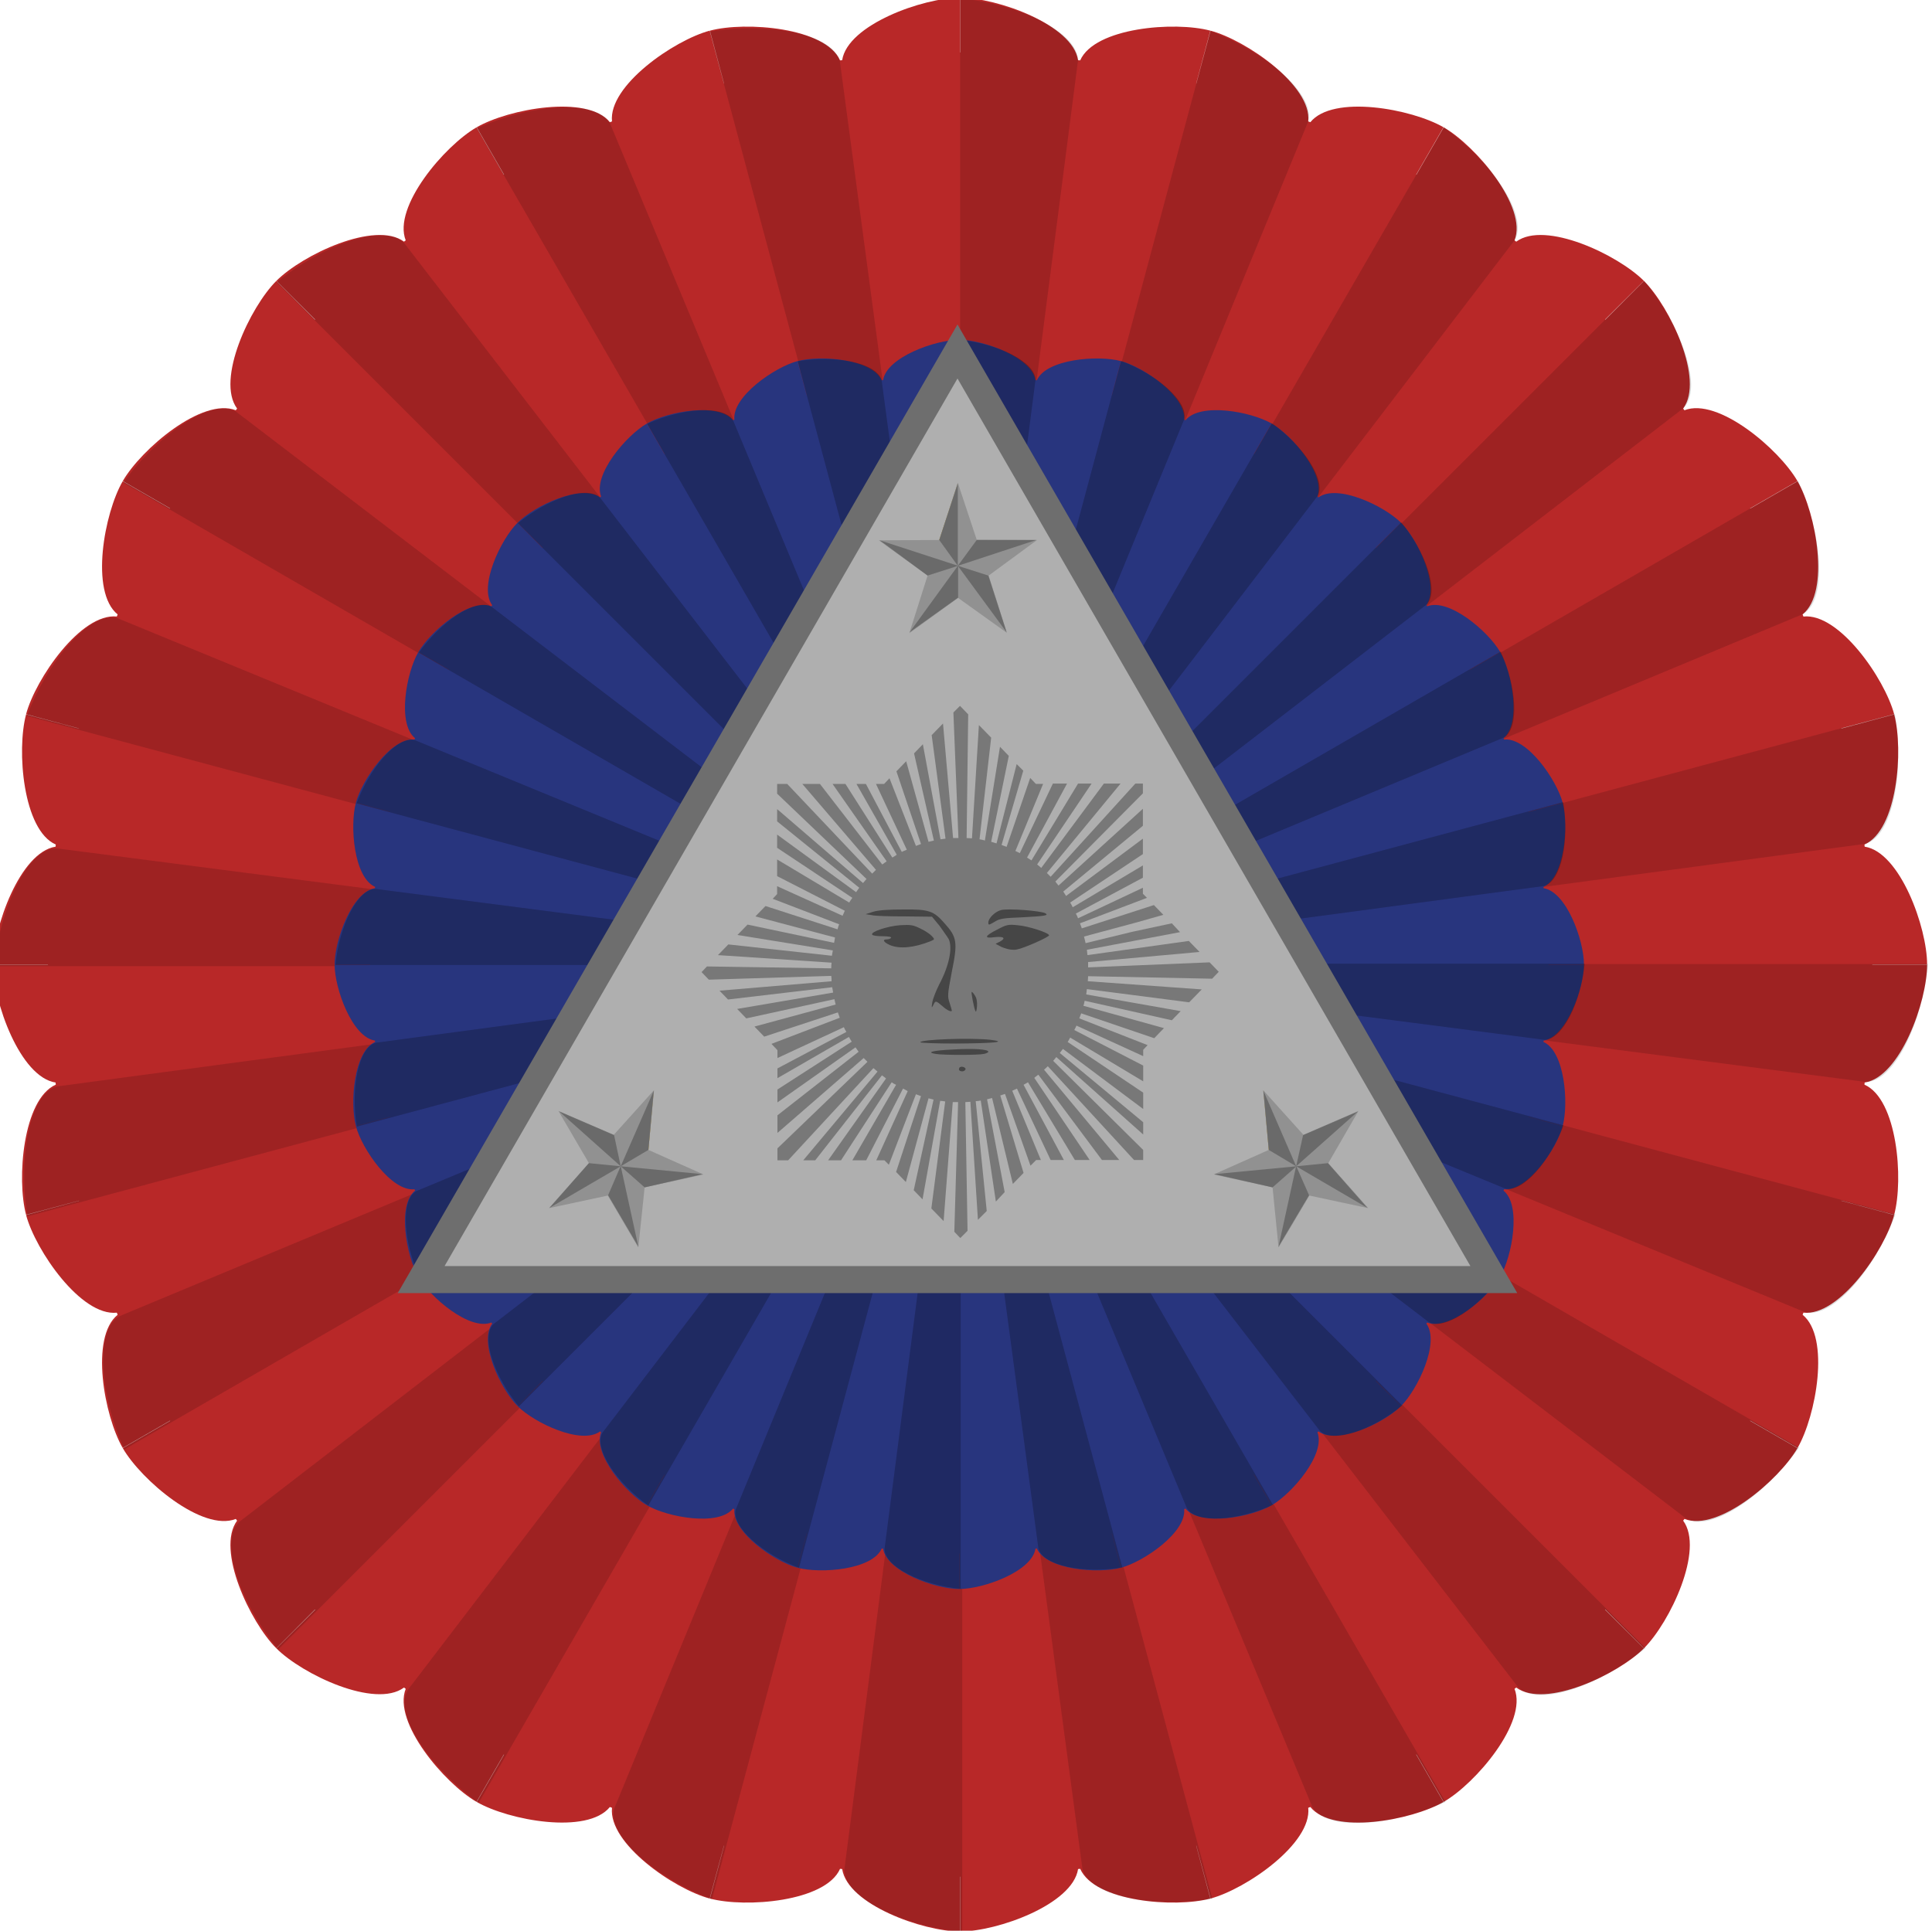
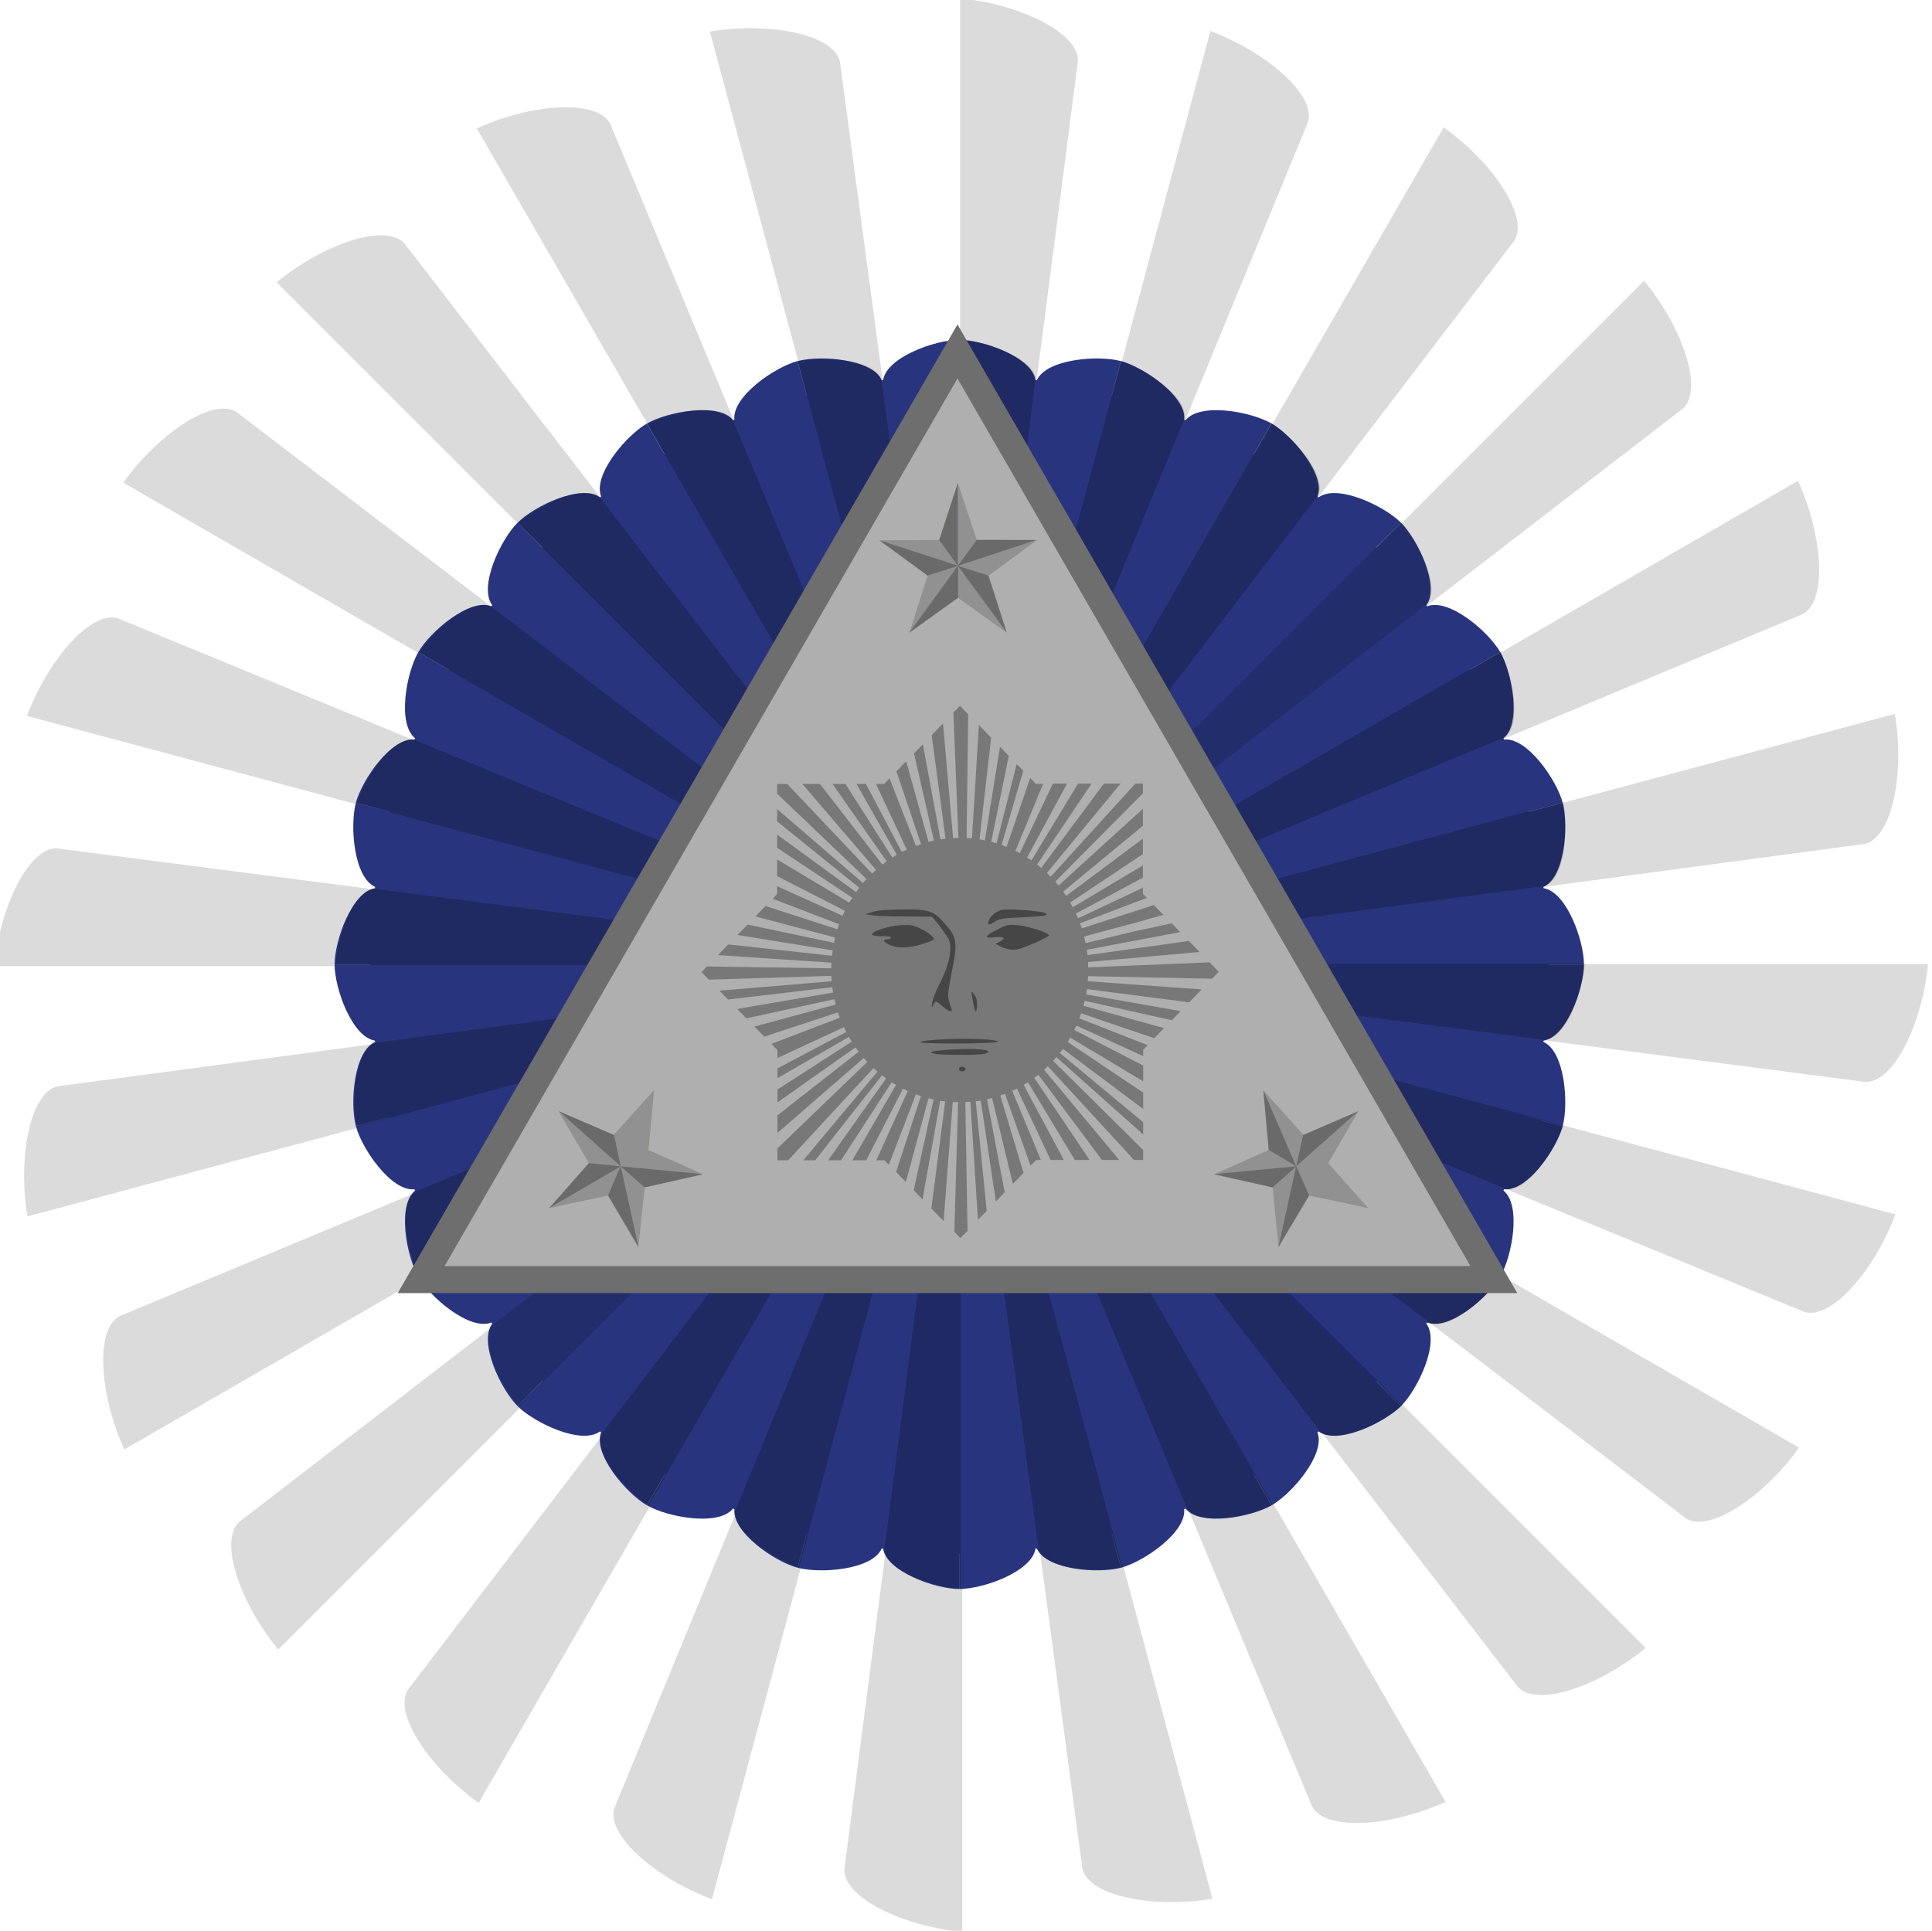
<svg xmlns="http://www.w3.org/2000/svg" xmlns:ns1="http://www.inkscape.org/namespaces/inkscape" xmlns:ns2="http://sodipodi.sourceforge.net/DTD/sodipodi-0.dtd" width="169.426mm" height="169.333mm" viewBox="0 0 169.426 169.333" version="1.1" id="svg3434" ns1:version="0.92.1 r15371" ns2:docname="Military Cockade of the Philippines (1898-1901).svg">
  <defs id="defs3428" />
  <ns2:namedview id="base" pagecolor="#ffffff" bordercolor="#666666" borderopacity="1.0" ns1:pageopacity="0.0" ns1:pageshadow="2" ns1:zoom="0.52568359" ns1:cx="112.25219" ns1:cy="249.3363" ns1:document-units="mm" ns1:current-layer="layer1" showgrid="false" fit-margin-top="0" fit-margin-left="0" fit-margin-right="0" fit-margin-bottom="0" ns1:window-width="1280" ns1:window-height="962" ns1:window-x="-8" ns1:window-y="-8" ns1:window-maximized="1" />
  <g ns1:label="Layer 1" ns1:groupmode="layer" id="layer1" transform="translate(12.991,-71.657)">
    <g transform="matrix(0.265,0,0,0.265,369.505,198.382)" id="g3426">
      <g transform="translate(-289.454)" id="g2757">
-         <path ns1:connector-curvature="0" style="fill:#b82828;fill-opacity:1;stroke:none;stroke-width:1.067" d="m -836.233,-478.96 c -12.205,0 -37.188,8.91 -39,20.667 -0.233,0.03 -0.468,0.036 -0.7,0.067 -4.794,-10.886 -31.278,-12.992 -43.067,-9.833 l 4.667,17.467 c -0.013,0.003 -0.02,0.03 -0.033,0.033 l -4.7,-17.5 c -11.779,3.156 -33.586,18.213 -32.333,30.033 -0.231,0.095 -0.469,0.171 -0.7,0.267 -7.482,-9.232 -33.509,-4.429 -44.067,1.667 l 9.033,15.667 c -0.021,0.013 -0.045,0.021 -0.067,0.033 l -9.033,-15.667 c -10.581,6.109 -27.793,26.32 -23.433,37.4 -0.188,0.144 -0.379,0.289 -0.567,0.433 -9.58,-7.065 -33.597,4.33 -42.233,12.967 l 12.833,12.8 c -0.022,0.022 -0.044,0.044 -0.067,0.067 L -1062.5,-385.226 c -8.637,8.637 -20.032,32.654 -12.967,42.233 -0.145,0.188 -0.289,0.378 -0.433,0.567 -11.08,-4.36 -31.291,12.852 -37.4,23.433 l 15.667,9.033 c -0.012,0.021 -0.021,0.045 -0.033,0.067 l -15.667,-9.033 c -6.095,10.557 -10.899,36.585 -1.667,44.067 -0.096,0.231 -0.171,0.469 -0.267,0.7 -11.82,-1.252 -26.877,20.554 -30.033,32.333 l 17.5,4.7 c 0,0.013 -0.03,0.02 -0.033,0.033 l -17.467,-4.667 c -3.159,11.789 -1.053,38.273 9.833,43.067 -0.031,0.232 -0.037,0.467 -0.067,0.7 -11.757,1.812 -20.667,26.795 -20.667,39 h 18.133 c 0,0.011 0,0.022 0,0.033 0,0.011 0,0.022 0,0.033 h -18.133 c 0,12.205 8.91,37.188 20.667,39 0.03,0.233 0.036,0.468 0.067,0.7 -10.886,4.794 -12.992,31.278 -9.833,43.067 l 17.467,-4.667 c 0,0.013 0.03,0.02 0.033,0.033 l -17.5,4.7 c 3.156,11.779 18.213,33.586 30.033,32.333 0.095,0.231 0.171,0.469 0.267,0.7 -9.232,7.482 -4.429,33.509 1.667,44.067 l 15.667,-9.033 c 0.012,0.021 0.021,0.045 0.033,0.067 l -15.667,9.033 c 6.109,10.581 26.32,27.793 37.4,23.433 0.144,0.188 0.289,0.379 0.433,0.567 -7.065,9.58 4.33,33.597 12.967,42.233 l 12.8,-12.833 c 0.022,0.022 0.044,0.044 0.067,0.067 l -12.833,12.8 c 8.637,8.637 32.654,20.032 42.233,12.967 0.188,0.145 0.378,0.289 0.567,0.433 -4.36,11.08 12.852,31.291 23.433,37.4 l 9.033,-15.667 c 0.021,0.013 0.045,0.021 0.067,0.033 l -9.033,15.667 c 10.557,6.095 36.585,10.899 44.067,1.667 0.231,0.096 0.469,0.171 0.7,0.267 -1.252,11.821 20.554,26.877 32.333,30.033 l 4.7,-17.5 c 0.013,0 0.02,0.03 0.033,0.033 l -4.667,17.467 c 11.789,3.159 38.273,1.053 43.067,-9.833 0.232,0.031 0.467,0.036 0.7,0.066 1.812,11.757 26.795,20.667 39,20.667 v -18.133 c 0.011,0 0.022,0 0.033,0 0.011,0 0.022,0 0.033,0 v 18.133 c 12.205,0 37.188,-8.91 39,-20.667 0.233,-0.03 0.468,-0.036 0.7,-0.066 4.794,10.887 31.278,12.992 43.067,9.833 l -4.667,-17.467 c 0.013,0 0.02,-0.03 0.033,-0.033 l 4.7,17.5 c 11.779,-3.156 33.586,-18.213 32.333,-30.033 0.231,-0.095 0.469,-0.171 0.7,-0.267 7.482,9.233 33.509,4.429 44.067,-1.667 l -9.033,-15.667 c 0.021,-0.013 0.045,-0.021 0.067,-0.033 l 9.033,15.667 c 10.581,-6.109 27.793,-26.32 23.433,-37.4 0.188,-0.144 0.379,-0.289 0.567,-0.433 9.58,7.065 33.597,-4.33 42.233,-12.967 l -12.833,-12.8 c 0.022,-0.022 0.044,-0.044 0.067,-0.067 l 12.8,12.833 c 8.637,-8.637 20.032,-32.654 12.967,-42.233 0.145,-0.188 0.289,-0.378 0.433,-0.567 11.08,4.36 31.291,-12.852 37.4,-23.433 l -15.667,-9.033 c 0.013,-0.021 0.021,-0.045 0.033,-0.067 l 15.667,9.033 c 6.095,-10.557 10.899,-36.585 1.667,-44.067 0.096,-0.231 0.171,-0.469 0.267,-0.7 11.82,1.252 26.877,-20.554 30.033,-32.333 l -17.5,-4.7 c 0.003,-0.013 0.03,-0.02 0.033,-0.033 l 17.467,4.667 c 3.159,-11.789 1.053,-38.273 -9.833,-43.067 0.03,-0.232 0.037,-0.467 0.067,-0.7 11.757,-1.812 20.667,-26.795 20.667,-39 h -18.133 c 0,-0.011 0,-0.022 0,-0.033 0,-0.011 0,-0.022 0,-0.033 h 18.133 c 0,-12.205 -8.91,-37.188 -20.667,-39 -0.03,-0.233 -0.036,-0.468 -0.067,-0.7 10.886,-4.794 12.992,-31.278 9.833,-43.067 l -17.467,4.667 c -0.006,-0.024 -0.027,-0.043 -0.033,-0.067 l 17.5,-4.667 c -3.156,-11.779 -18.213,-33.586 -30.033,-32.333 -0.095,-0.231 -0.171,-0.469 -0.267,-0.7 9.233,-7.482 4.429,-33.509 -1.667,-44.067 l -15.667,9.033 c -0.013,-0.022 -0.021,-0.045 -0.033,-0.067 l 15.667,-9.033 c -6.109,-10.581 -26.32,-27.793 -37.4,-23.433 -0.144,-0.188 -0.289,-0.379 -0.433,-0.567 7.065,-9.58 -4.33,-33.597 -12.967,-42.233 l -12.8,12.833 c -0.022,-0.022 -0.044,-0.044 -0.067,-0.067 l 12.833,-12.8 c -8.637,-8.637 -32.653,-20.032 -42.233,-12.967 -0.188,-0.145 -0.378,-0.289 -0.567,-0.433 4.36,-11.08 -12.852,-31.291 -23.433,-37.4 l -9.033,15.667 c -0.021,-0.013 -0.045,-0.021 -0.067,-0.033 l 9.033,-15.667 c -10.557,-6.095 -36.585,-10.899 -44.067,-1.667 -0.231,-0.096 -0.469,-0.171 -0.7,-0.267 1.252,-11.821 -20.554,-26.877 -32.333,-30.033 l -4.7,17.5 c -0.013,-0.003 -0.02,-0.03 -0.033,-0.033 l 4.667,-17.467 c -11.789,-3.159 -38.273,-1.053 -43.067,9.833 -0.232,-0.031 -0.467,-0.037 -0.7,-0.067 -1.812,-11.757 -26.795,-20.667 -39,-20.667 v 18.133 c -0.011,0 -0.022,0 -0.033,0 -0.011,0 -0.022,0 -0.033,0 v -18.133 z" id="path2996-4-51-9-5" />
        <g id="g2561" style="fill:#000000;fill-opacity:0.09">
          <g transform="translate(-1155.433,-479.026)" id="g1625" style="fill:#000000;fill-opacity:0.09">
            <g transform="translate(88.573,600.858)" id="g1615" style="fill:#000000;fill-opacity:0.09">
              <g id="g1613" style="fill:#000000;fill-opacity:0.09">
                <path style="fill:#000000;fill-opacity:0.142;stroke:none;stroke-width:1px;stroke-linecap:butt;stroke-linejoin:miter;stroke-opacity:0.278" d="m 230.655,-600.583 v 295.533 h 3.43 l 35.57,-274.867 c 0.207,-9.305 -19.263,-18.758 -39,-20.666 z m -68.139,9.887 c -4.777,-0.066 -9.773,0.289 -14.662,1.105 l 76.488,285.465 3.312,-0.889 -36.781,-274.707 c -1.656,-6.781 -14.025,-10.778 -28.357,-10.975 z m 150.965,0.926 -76.49,285.463 3.312,0.889 v -0.002 l 105.5,-256.291 c 0,0 0,-0.002 0,-0.002 1.141,-3.909 -1.35,-8.819 -6.066,-13.689 -0.674,-0.696 -1.392,-1.391 -2.152,-2.082 -2.282,-2.073 -4.937,-4.112 -7.854,-6.033 -0.972,-0.64 -1.972,-1.267 -2.998,-1.879 -1.026,-0.611 -2.078,-1.207 -3.15,-1.783 -1.072,-0.576 -2.164,-1.133 -3.273,-1.668 -1.11,-0.535 -2.238,-1.049 -3.377,-1.537 -1.139,-0.488 -2.291,-0.95 -3.451,-1.385 z m -212.623,25.236 c -8.716,-0.139 -19.99,2.373 -30.141,6.994 l 147.768,255.939 2.971,-1.715 -106.629,-255.828 c -1.957,-3.571 -7.19,-5.282 -13.969,-5.391 z m 289.828,6.643 -147.768,255.939 v 0.002 l 2.971,1.715 168.238,-220.256 c 0.151,-0.249 0.284,-0.506 0.402,-0.773 0.118,-0.268 0.22,-0.545 0.307,-0.83 0.173,-0.571 0.282,-1.177 0.332,-1.814 0.025,-0.318 0.034,-0.645 0.029,-0.979 -0.014,-1 -0.16,-2.065 -0.426,-3.182 0,0 0,-0.002 0,-0.002 -0.266,-1.117 -0.653,-2.285 -1.15,-3.492 -1.49,-3.621 -3.971,-7.584 -7.152,-11.527 0,0 0,-0.002 0,-0.002 -2.828,-3.505 -6.212,-6.993 -9.945,-10.209 -0.933,-0.804 -1.888,-1.592 -2.861,-2.357 -0.974,-0.766 -1.968,-1.512 -2.977,-2.232 z m -351.143,35.723 c -9.184,-0.254 -23.558,6.094 -35.037,15.549 l 208.973,208.975 2.426,-2.426 -169.209,-219.512 c -1.608,-1.682 -4.091,-2.501 -7.152,-2.586 z m 417.465,15.055 -208.973,208.973 v 0.002 l 2.424,2.424 219.512,-169.207 c 1.681,-1.608 2.501,-4.092 2.586,-7.152 0,0 0,-0.002 0,-0.002 0.149,-5.357 -1.951,-12.481 -5.602,-19.766 -0.522,-1.041 -1.073,-2.084 -1.656,-3.127 -0.583,-1.043 -1.196,-2.084 -1.836,-3.119 -0.64,-1.035 -1.308,-2.064 -2.002,-3.082 -1.387,-2.037 -2.877,-4.03 -4.453,-5.943 z m -470.277,42.305 c -9.003,0.13 -23.28,10.897 -33,24.514 L 209.668,-292.53 l 1.715,-2.971 -220.256,-168.238 c -1.243,-0.755 -2.729,-1.094 -4.396,-1.07 z m 521.199,23.906 -255.939,147.768 1.715,2.971 255.824,-106.627 c 0.255,-0.14 0.501,-0.299 0.736,-0.471 0.472,-0.345 0.909,-0.754 1.307,-1.223 0.398,-0.469 0.759,-0.998 1.084,-1.58 0.163,-0.291 0.316,-0.594 0.461,-0.912 0.289,-0.635 0.543,-1.323 0.762,-2.057 0.546,-1.834 0.875,-3.96 0.996,-6.299 3e-5,-6.4e-4 -4e-5,-10e-4 0,-0.002 0.073,-1.403 0.07,-2.883 -0.004,-4.422 -3e-5,-6.3e-4 3e-5,-10e-4 0,-0.002 -0.147,-3.079 -0.582,-6.396 -1.285,-9.816 -1.2e-4,-6.1e-4 1.3e-4,-0.001 0,-0.002 -0.469,-2.28 -1.057,-4.605 -1.758,-6.936 -1.8e-4,-5.9e-4 1.8e-4,-0.001 0,-0.002 -1.051,-3.496 -2.358,-7.004 -3.898,-10.387 -2.4e-4,-5.4e-4 2.5e-4,-10e-4 0,-0.002 z m -557.758,45.219 c -8.944,-0.284 -21.806,15.182 -28.322,32.592 l 285.463,76.49 0.887,-3.312 -256.295,-105.5 c -0.558,-0.163 -1.136,-0.251 -1.732,-0.27 z m 589.807,31.918 -285.465,76.488 0.889,3.312 274.705,-36.781 c 9.042,-2.208 13.137,-23.462 9.871,-43.02 z m -608.275,44.5 c -9.305,-0.207 -18.758,19.263 -20.666,39 H 206.571 v -3.43 z m 323.734,38.301 v 3.43 l 274.865,35.57 c 9.305,0.207 18.76,-19.263 20.668,-39 z m -48.832,3.699 -274.707,36.781 c -9.041,2.208 -13.135,23.462 -9.869,43.02 l 285.465,-76.488 z m 48.09,2.637 -0.887,3.312 256.293,105.498 c 8.934,2.608 23.106,-13.75 30.057,-32.32 z m -46.391,3.562 -255.828,106.629 c -0.51,0.279 -0.981,0.627 -1.416,1.035 -0.218,0.204 -0.426,0.423 -0.625,0.658 -0.398,0.469 -0.759,0.996 -1.084,1.578 -2.76e-4,4.9e-4 2.76e-4,0.001 0,0.002 -0.487,0.873 -0.895,1.869 -1.223,2.969 -0.219,0.734 -0.401,1.514 -0.551,2.336 -0.747,4.11 -0.639,9.26 0.232,14.822 1.02e-4,6.5e-4 -1.02e-4,0.001 0,0.002 0.174,1.112 0.379,2.241 0.613,3.381 0.469,2.28 1.057,4.606 1.758,6.938 0.351,1.166 0.73,2.331 1.137,3.494 2.05e-4,5.8e-4 -2.06e-4,10e-4 0,0.002 0.406,1.162 0.84,2.321 1.301,3.471 2.27e-4,5.7e-4 -2.27e-4,10e-4 0,0.002 0.46,1.15 0.948,2.291 1.461,3.418 2.48e-4,5.5e-4 -2.48e-4,0.001 0,0.002 l 255.939,-147.768 -1.715,-2.969 z m 44.033,2.365 -1.715,2.971 220.256,168.236 c 7.955,4.832 25.878,-7.303 37.398,-23.441 z m -40.789,3.186 -219.512,169.207 c -0.42,0.402 -0.787,0.86 -1.102,1.367 -0.629,1.014 -1.049,2.228 -1.279,3.605 -1.264,7.574 3.264,20.074 10.893,31.275 0.694,1.018 1.412,2.025 2.154,3.018 0.743,0.993 1.509,1.969 2.297,2.926 L 213.973,-263.091 h 0.002 v -0.002 z m 36.979,1.93 -2.424,2.426 169.207,219.512 c 6.433,6.726 26.887,-0.356 42.191,-12.963 z m -32.408,2.59 -168.238,220.258 c -0.424,0.697 -0.709,1.477 -0.881,2.316 -0.012,0.058 -0.03,0.112 -0.041,0.17 0,0 0,0.002 0,0.002 -0.055,0.302 -0.094,0.612 -0.119,0.93 -0.397,5.095 3.044,12.171 8.701,19.182 1.414,1.752 2.967,3.501 4.633,5.213 0.833,0.856 1.694,1.703 2.58,2.537 0.886,0.834 1.797,1.655 2.73,2.459 0,0 0.002,0 0.002,0 0.933,0.804 1.888,1.592 2.861,2.357 0,0 0.002,0 0.002,0 0.974,0.766 1.966,1.513 2.975,2.232 v -0.002 L 219.09,-259.282 Z m 27.404,1.365 -2.971,1.715 106.629,255.826 c 4.473,8.162 26.061,6.615 44.107,-1.602 z M 221.705,-257.813 116.207,-1.518 v 0.002 c -0.163,0.558 -0.253,1.137 -0.271,1.732 -0.047,1.491 0.344,3.091 1.107,4.752 0.153,0.332 0.32,0.665 0.502,1.002 0,0 0,0.002 0,0.002 0.182,0.336 0.38,0.674 0.59,1.014 0.421,0.681 0.898,1.371 1.426,2.062 0.264,0.345 0.541,0.69 0.83,1.037 0.579,0.695 1.209,1.392 1.883,2.088 1.348,1.392 2.876,2.78 4.555,4.141 1.679,1.361 3.505,2.694 5.449,3.975 0.972,0.641 1.973,1.267 3,1.879 1.026,0.611 2.076,1.207 3.148,1.783 1.073,0.577 2.165,1.133 3.275,1.668 1.11,0.535 2.236,1.047 3.375,1.535 1.14,0.488 2.292,0.95 3.453,1.385 l 76.488,-285.463 z m 15.961,0.707 -3.312,0.889 36.781,274.705 c 2.208,9.042 23.462,13.137 43.02,9.871 z m -9.742,0.924 -35.57,274.865 c -0.207,9.305 19.263,18.76 39,20.668 v -295.533 z" id="path2489" ns1:connector-curvature="0" />
              </g>
            </g>
            <g id="g1623" transform="rotate(-180,275.33,19.605)" style="fill:#000000;fill-opacity:0.09">
              <g id="g1621" style="fill:#000000;fill-opacity:0.09" />
            </g>
          </g>
          <g id="g2503" transform="rotate(-15,-2077.384,4468.713)" style="fill:#000000;fill-opacity:0.09">
            <g id="g2497" transform="translate(88.573,600.858)" style="fill:#000000;fill-opacity:0.09">
              <g id="g2495" style="fill:#000000;fill-opacity:0.09" />
            </g>
            <g transform="rotate(-180,275.33,19.605)" id="g2501" style="fill:#000000;fill-opacity:0.09">
              <g id="g2499" style="fill:#000000;fill-opacity:0.09" />
            </g>
          </g>
          <g id="g2517" transform="rotate(-30,-1151.976,2236.588)" style="fill:#000000;fill-opacity:0.09">
            <g id="g2511" transform="translate(88.573,600.858)" style="fill:#000000;fill-opacity:0.09">
              <g id="g2509" style="fill:#000000;fill-opacity:0.09" />
            </g>
            <g transform="rotate(-180,275.33,19.605)" id="g2515" style="fill:#000000;fill-opacity:0.09">
              <g id="g2513" style="fill:#000000;fill-opacity:0.09" />
            </g>
          </g>
          <g transform="rotate(-45,-836.336,1475.252)" id="g2531" style="fill:#000000;fill-opacity:0.09">
            <g transform="translate(88.573,600.858)" id="g2525" style="fill:#000000;fill-opacity:0.09">
              <g id="g2523" style="fill:#000000;fill-opacity:0.09" />
            </g>
            <g id="g2529" transform="rotate(-180,275.33,19.605)" style="fill:#000000;fill-opacity:0.09">
              <g id="g2527" style="fill:#000000;fill-opacity:0.09" />
            </g>
          </g>
        </g>
        <g id="g2619" transform="rotate(-60,-835.816,-158.992)" style="fill:#000000;fill-opacity:0.09">
          <g id="g2575" transform="translate(-1155.433,-479.026)" style="fill:#000000;fill-opacity:0.09">
            <g id="g2569" transform="translate(88.573,600.858)" style="fill:#000000;fill-opacity:0.09">
              <g id="g2567" style="fill:#000000;fill-opacity:0.09" />
            </g>
            <g transform="rotate(-180,275.33,19.605)" id="g2573" style="fill:#000000;fill-opacity:0.09">
              <g id="g2571" style="fill:#000000;fill-opacity:0.09" />
            </g>
          </g>
          <g transform="rotate(-15,-2077.384,4468.713)" id="g2589" style="fill:#000000;fill-opacity:0.09">
            <g transform="translate(88.573,600.858)" id="g2583" style="fill:#000000;fill-opacity:0.09">
              <g id="g2581" style="fill:#000000;fill-opacity:0.09" />
            </g>
            <g id="g2587" transform="rotate(-180,275.33,19.605)" style="fill:#000000;fill-opacity:0.09">
              <g id="g2585" style="fill:#000000;fill-opacity:0.09" />
            </g>
          </g>
          <g transform="rotate(-30,-1151.976,2236.588)" id="g2603" style="fill:#000000;fill-opacity:0.09">
            <g transform="translate(88.573,600.858)" id="g2597" style="fill:#000000;fill-opacity:0.09">
              <g id="g2595" style="fill:#000000;fill-opacity:0.09" />
            </g>
            <g id="g2601" transform="rotate(-180,275.33,19.605)" style="fill:#000000;fill-opacity:0.09">
              <g id="g2599" style="fill:#000000;fill-opacity:0.09" />
            </g>
          </g>
          <g id="g2617" transform="rotate(-45,-836.336,1475.252)" style="fill:#000000;fill-opacity:0.09">
            <g id="g2611" transform="translate(88.573,600.858)" style="fill:#000000;fill-opacity:0.09">
              <g id="g2609" style="fill:#000000;fill-opacity:0.09" />
            </g>
            <g transform="rotate(-180,275.33,19.605)" id="g2615" style="fill:#000000;fill-opacity:0.09">
              <g id="g2613" style="fill:#000000;fill-opacity:0.09" />
            </g>
          </g>
        </g>
        <g transform="rotate(-120,-835.816,-158.992)" id="g2677" style="fill:#000000;fill-opacity:0.09">
          <g transform="translate(-1155.433,-479.026)" id="g2633" style="fill:#000000;fill-opacity:0.09">
            <g transform="translate(88.573,600.858)" id="g2627" style="fill:#000000;fill-opacity:0.09">
              <g id="g2625" style="fill:#000000;fill-opacity:0.09" />
            </g>
            <g id="g2631" transform="rotate(-180,275.33,19.605)" style="fill:#000000;fill-opacity:0.09">
              <g id="g2629" style="fill:#000000;fill-opacity:0.09" />
            </g>
          </g>
          <g id="g2647" transform="rotate(-15,-2077.384,4468.713)" style="fill:#000000;fill-opacity:0.09">
            <g id="g2641" transform="translate(88.573,600.858)" style="fill:#000000;fill-opacity:0.09">
              <g id="g2639" style="fill:#000000;fill-opacity:0.09" />
            </g>
            <g transform="rotate(-180,275.33,19.605)" id="g2645" style="fill:#000000;fill-opacity:0.09">
              <g id="g2643" style="fill:#000000;fill-opacity:0.09" />
            </g>
          </g>
          <g id="g2661" transform="rotate(-30,-1151.976,2236.588)" style="fill:#000000;fill-opacity:0.09">
            <g id="g2655" transform="translate(88.573,600.858)" style="fill:#000000;fill-opacity:0.09">
              <g id="g2653" style="fill:#000000;fill-opacity:0.09" />
            </g>
            <g transform="rotate(-180,275.33,19.605)" id="g2659" style="fill:#000000;fill-opacity:0.09">
              <g id="g2657" style="fill:#000000;fill-opacity:0.09" />
            </g>
          </g>
          <g transform="rotate(-45,-836.336,1475.252)" id="g2675" style="fill:#000000;fill-opacity:0.09">
            <g transform="translate(88.573,600.858)" id="g2669" style="fill:#000000;fill-opacity:0.09">
              <g id="g2667" style="fill:#000000;fill-opacity:0.09" />
            </g>
            <g id="g2673" transform="rotate(-180,275.33,19.605)" style="fill:#000000;fill-opacity:0.09">
              <g id="g2671" style="fill:#000000;fill-opacity:0.09" />
            </g>
          </g>
        </g>
      </g>
      <g id="g3069" transform="matrix(0.646,0,0,0.646,-585.75,-56.337)">
        <path id="path2915" d="m -836.233,-478.96 c -12.205,0 -37.188,8.91 -39,20.667 -0.233,0.03 -0.468,0.036 -0.7,0.067 -4.794,-10.886 -31.278,-12.992 -43.067,-9.833 l 4.667,17.467 c -0.013,0.003 -0.02,0.03 -0.033,0.033 l -4.7,-17.5 c -11.779,3.156 -33.586,18.213 -32.333,30.033 -0.231,0.095 -0.469,0.171 -0.7,0.267 -7.482,-9.232 -33.509,-4.429 -44.067,1.667 l 9.033,15.667 c -0.021,0.013 -0.045,0.021 -0.067,0.033 l -9.033,-15.667 c -10.581,6.109 -27.793,26.32 -23.433,37.4 -0.188,0.144 -0.379,0.289 -0.567,0.433 -9.58,-7.065 -33.597,4.33 -42.233,12.967 l 12.833,12.8 c -0.022,0.022 -0.044,0.044 -0.067,0.067 L -1062.5,-385.226 c -8.637,8.637 -20.032,32.654 -12.967,42.233 -0.145,0.188 -0.289,0.378 -0.433,0.567 -11.08,-4.36 -31.291,12.852 -37.4,23.433 l 15.667,9.033 c -0.012,0.021 -0.021,0.045 -0.033,0.067 l -15.667,-9.033 c -6.095,10.557 -10.899,36.585 -1.667,44.067 -0.096,0.231 -0.171,0.469 -0.267,0.7 -11.82,-1.252 -26.877,20.554 -30.033,32.333 l 17.5,4.7 c 0,0.013 -0.03,0.02 -0.033,0.033 l -17.467,-4.667 c -3.159,11.789 -1.053,38.273 9.833,43.067 -0.031,0.232 -0.037,0.467 -0.067,0.7 -11.757,1.812 -20.667,26.795 -20.667,39 h 18.133 c 0,0.011 0,0.022 0,0.033 0,0.011 0,0.022 0,0.033 h -18.133 c 0,12.205 8.91,37.188 20.667,39 0.03,0.233 0.036,0.468 0.067,0.7 -10.886,4.794 -12.992,31.278 -9.833,43.067 l 17.467,-4.667 c 0,0.013 0.03,0.02 0.033,0.033 l -17.5,4.7 c 3.156,11.779 18.213,33.586 30.033,32.333 0.095,0.231 0.171,0.469 0.267,0.7 -9.232,7.482 -4.429,33.509 1.667,44.067 l 15.667,-9.033 c 0.012,0.021 0.021,0.045 0.033,0.067 l -15.667,9.033 c 6.109,10.581 26.32,27.793 37.4,23.433 0.144,0.188 0.289,0.379 0.433,0.567 -7.065,9.58 4.33,33.597 12.967,42.233 l 12.8,-12.833 c 0.022,0.022 0.044,0.044 0.067,0.067 l -12.833,12.8 c 8.637,8.637 32.654,20.032 42.233,12.967 0.188,0.145 0.378,0.289 0.567,0.433 -4.36,11.08 12.852,31.291 23.433,37.4 l 9.033,-15.667 c 0.021,0.013 0.045,0.021 0.067,0.033 l -9.033,15.667 c 10.557,6.095 36.585,10.899 44.067,1.667 0.231,0.096 0.469,0.171 0.7,0.267 -1.252,11.821 20.554,26.877 32.333,30.033 l 4.7,-17.5 c 0.013,0 0.02,0.03 0.033,0.033 l -4.667,17.467 c 11.789,3.159 38.273,1.053 43.067,-9.833 0.232,0.031 0.467,0.036 0.7,0.066 1.812,11.757 26.795,20.667 39,20.667 v -18.133 c 0.011,0 0.022,0 0.033,0 0.011,0 0.022,0 0.033,0 v 18.133 c 12.205,0 37.188,-8.91 39,-20.667 0.233,-0.03 0.468,-0.036 0.7,-0.066 4.794,10.887 31.278,12.992 43.067,9.833 l -4.667,-17.467 c 0.013,0 0.02,-0.03 0.033,-0.033 l 4.7,17.5 c 11.779,-3.156 33.586,-18.213 32.333,-30.033 0.231,-0.095 0.469,-0.171 0.7,-0.267 7.482,9.233 33.509,4.429 44.067,-1.667 l -9.033,-15.667 c 0.021,-0.013 0.045,-0.021 0.067,-0.033 l 9.033,15.667 c 10.581,-6.109 27.793,-26.32 23.433,-37.4 0.188,-0.144 0.379,-0.289 0.567,-0.433 9.58,7.065 33.597,-4.33 42.233,-12.967 l -12.833,-12.8 c 0.022,-0.022 0.044,-0.044 0.067,-0.067 l 12.8,12.833 c 8.637,-8.637 20.032,-32.654 12.967,-42.233 0.145,-0.188 0.289,-0.378 0.433,-0.567 11.08,4.36 31.291,-12.852 37.4,-23.433 l -15.667,-9.033 c 0.013,-0.021 0.021,-0.045 0.033,-0.067 l 15.667,9.033 c 6.095,-10.557 10.899,-36.585 1.667,-44.067 0.096,-0.231 0.171,-0.469 0.267,-0.7 11.82,1.252 26.877,-20.554 30.033,-32.333 l -17.5,-4.7 c 0.003,-0.013 0.03,-0.02 0.033,-0.033 l 17.467,4.667 c 3.159,-11.789 1.053,-38.273 -9.833,-43.067 0.03,-0.232 0.037,-0.467 0.067,-0.7 11.757,-1.812 20.667,-26.795 20.667,-39 h -18.133 c 0,-0.011 0,-0.022 0,-0.033 0,-0.011 0,-0.022 0,-0.033 h 18.133 c 0,-12.205 -8.91,-37.188 -20.667,-39 -0.03,-0.233 -0.036,-0.468 -0.067,-0.7 10.886,-4.794 12.992,-31.278 9.833,-43.067 l -17.467,4.667 c -0.006,-0.024 -0.027,-0.043 -0.033,-0.067 l 17.5,-4.667 c -3.156,-11.779 -18.213,-33.586 -30.033,-32.333 -0.095,-0.231 -0.171,-0.469 -0.267,-0.7 9.233,-7.482 4.429,-33.509 -1.667,-44.067 l -15.667,9.033 c -0.013,-0.022 -0.021,-0.045 -0.033,-0.067 l 15.667,-9.033 c -6.109,-10.581 -26.32,-27.793 -37.4,-23.433 -0.144,-0.188 -0.289,-0.379 -0.433,-0.567 7.065,-9.58 -4.33,-33.597 -12.967,-42.233 l -12.8,12.833 c -0.022,-0.022 -0.044,-0.044 -0.067,-0.067 l 12.833,-12.8 c -8.637,-8.637 -32.653,-20.032 -42.233,-12.967 -0.188,-0.145 -0.378,-0.289 -0.567,-0.433 4.36,-11.08 -12.852,-31.291 -23.433,-37.4 l -9.033,15.667 c -0.021,-0.013 -0.045,-0.021 -0.067,-0.033 l 9.033,-15.667 c -10.557,-6.095 -36.585,-10.899 -44.067,-1.667 -0.231,-0.096 -0.469,-0.171 -0.7,-0.267 1.252,-11.821 -20.554,-26.877 -32.333,-30.033 l -4.7,17.5 c -0.013,-0.003 -0.02,-0.03 -0.033,-0.033 l 4.667,-17.467 c -11.789,-3.159 -38.273,-1.053 -43.067,9.833 -0.232,-0.031 -0.467,-0.037 -0.7,-0.067 -1.812,-11.757 -26.795,-20.667 -39,-20.667 v 18.133 c -0.011,0 -0.022,0 -0.033,0 -0.011,0 -0.022,0 -0.033,0 v -18.133 z" style="fill:#28357e;fill-opacity:1;stroke:none;stroke-width:1.067" ns1:connector-curvature="0" />
        <g style="fill:#000000;fill-opacity:0.09" id="g2967">
          <g style="fill:#000000;fill-opacity:0.09" id="g2929" transform="translate(-1155.433,-479.026)">
            <g style="fill:#000000;fill-opacity:0.09" id="g2923" transform="translate(88.573,600.858)">
              <g style="fill:#000000;fill-opacity:0.09" id="g2921">
                <path style="fill:#000000;fill-opacity:0.09;stroke:none;stroke-width:1px;stroke-linecap:butt;stroke-linejoin:miter;stroke-opacity:0.278" d="m -836.166,-478.959 v 295.533 h 3.43 l 35.57,-274.867 c 0.207,-9.305 -19.263,-18.758 -39,-20.666 z m -2.73,344.4 -35.57,274.865 c -0.207,9.305 19.263,18.76 39,20.668 v -295.533 z" transform="translate(1066.86,-121.831)" id="path2917" ns1:connector-curvature="0" />
                <path id="path2919" transform="translate(1066.86,-121.831)" d="m -836.166,-478.959 v 295.533 h 3.43 l 35.57,-274.867 c 0.207,-9.305 -19.263,-18.758 -39,-20.666 z m -68.139,9.887 c -4.777,-0.066 -9.773,0.289 -14.662,1.105 l 76.488,285.465 3.312,-0.889 -36.781,-274.707 c -1.656,-6.781 -14.025,-10.778 -28.357,-10.975 z m 150.965,0.926 -76.49,285.463 3.312,0.887 105.5,-256.293 c 2.608,-8.934 -13.752,-23.106 -32.322,-30.057 z m -212.623,25.236 c -8.716,-0.139 -19.99,2.373 -30.141,6.994 l 147.768,255.939 2.971,-1.715 -106.629,-255.828 c -1.957,-3.571 -7.19,-5.282 -13.969,-5.391 z m 289.828,6.643 -147.768,255.939 2.971,1.715 168.236,-220.254 c 4.832,-7.955 -7.301,-25.88 -23.439,-37.4 z m -351.143,35.723 c -9.184,-0.254 -23.558,6.094 -35.037,15.549 l 208.973,208.975 2.426,-2.426 -169.209,-219.512 c -1.608,-1.682 -4.091,-2.501 -7.152,-2.586 z m 417.465,15.055 -208.973,208.973 2.424,2.426 219.512,-169.207 c 6.726,-6.433 -0.356,-26.887 -12.963,-42.191 z m -470.277,42.305 c -9.003,0.13 -23.28,10.897 -33,24.514 l 255.937,147.766 1.715,-2.971 -220.256,-168.238 c -1.243,-0.755 -2.729,-1.094 -4.396,-1.07 z m 521.199,23.906 -255.939,147.768 1.715,2.971 255.824,-106.629 c 8.162,-4.473 6.617,-26.063 -1.6,-44.109 z m -557.758,45.219 c -8.944,-0.284 -21.806,15.182 -28.322,32.592 l 285.463,76.49 0.887,-3.312 -256.295,-105.5 c -0.558,-0.163 -1.136,-0.251 -1.732,-0.27 z m 589.807,31.918 -285.465,76.488 0.889,3.312 274.705,-36.781 c 9.042,-2.208 13.137,-23.462 9.871,-43.02 z m -608.275,44.5 c -9.305,-0.207 -18.758,19.263 -20.666,39 H -860.25 v -3.43 z m 323.734,38.301 v 3.43 l 274.865,35.57 c 9.305,0.207 18.76,-19.263 20.668,-39 z m -48.832,3.699 -274.707,36.781 c -9.041,2.208 -13.135,23.462 -9.869,43.02 l 285.465,-76.488 z m 48.09,2.637 -0.887,3.312 256.293,105.498 c 8.934,2.608 23.106,-13.75 30.057,-32.32 z m -46.391,3.562 -255.828,106.629 c -8.162,4.473 -6.613,26.061 1.604,44.107 L -856.801,-146.473 Z m 44.033,2.365 -1.715,2.971 220.256,168.236 c 7.955,4.832 25.878,-7.303 37.398,-23.441 z m -40.789,3.186 -219.512,169.207 c -6.726,6.433 0.356,26.886 12.963,42.191 l 208.975,-208.975 z m 36.979,1.93 -2.424,2.426 169.207,219.512 c 6.433,6.726 26.887,-0.356 42.191,-12.963 z m -32.408,2.59 -168.238,220.258 c -4.832,7.955 7.305,25.876 23.443,37.396 l 147.766,-255.939 z m 27.404,1.365 -2.971,1.715 106.629,255.826 c 4.473,8.162 26.061,6.615 44.107,-1.602 z m -21.818,1.818 -105.498,256.295 c -2.608,8.934 13.752,23.106 32.322,30.057 l 76.488,-285.463 z m 15.961,0.707 -3.312,0.889 36.781,274.705 c 2.208,9.042 23.462,13.137 43.02,9.871 z m -9.742,0.924 -35.57,274.865 c -0.207,9.305 19.263,18.76 39,20.668 v -295.533 z" style="fill:#000000;fill-opacity:0.142;stroke:none;stroke-width:1px;stroke-linecap:butt;stroke-linejoin:miter;stroke-opacity:0.278" ns1:connector-curvature="0" />
              </g>
            </g>
            <g style="fill:#000000;fill-opacity:0.09" transform="rotate(-180,275.33,19.605)" id="g2927">
              <g style="fill:#000000;fill-opacity:0.09" id="g2925" />
            </g>
          </g>
          <g style="fill:#000000;fill-opacity:0.09" transform="rotate(-15,-2077.384,4468.713)" id="g2941">
            <g style="fill:#000000;fill-opacity:0.09" transform="translate(88.573,600.858)" id="g2935">
              <g style="fill:#000000;fill-opacity:0.09" id="g2933">
                <path id="path2931" transform="translate(1066.86,-121.831)" d="m -836.166,-478.959 v 295.533 h 3.43 l 35.57,-274.867 c 0.207,-9.305 -19.263,-18.758 -39,-20.666 z m -2.73,344.4 -35.57,274.865 c -0.207,9.305 19.263,18.76 39,20.668 v -295.533 z" style="fill:#000000;fill-opacity:0.09;stroke:none;stroke-width:1px;stroke-linecap:butt;stroke-linejoin:miter;stroke-opacity:0.278" ns1:connector-curvature="0" />
              </g>
            </g>
            <g style="fill:#000000;fill-opacity:0.09" id="g2939" transform="rotate(-180,275.33,19.605)">
              <g style="fill:#000000;fill-opacity:0.09" id="g2937" />
            </g>
          </g>
          <g style="fill:#000000;fill-opacity:0.09" transform="rotate(-30,-1151.976,2236.588)" id="g2953">
            <g style="fill:#000000;fill-opacity:0.09" transform="translate(88.573,600.858)" id="g2947">
              <g style="fill:#000000;fill-opacity:0.09" id="g2945">
                <path id="path2943" transform="translate(1066.86,-121.831)" d="m -836.166,-478.959 v 295.533 h 3.43 l 35.57,-274.867 c 0.207,-9.305 -19.263,-18.758 -39,-20.666 z m -2.73,344.4 -35.57,274.865 c -0.207,9.305 19.263,18.76 39,20.668 v -295.533 z" style="fill:#000000;fill-opacity:0.09;stroke:none;stroke-width:1px;stroke-linecap:butt;stroke-linejoin:miter;stroke-opacity:0.278" ns1:connector-curvature="0" />
              </g>
            </g>
            <g style="fill:#000000;fill-opacity:0.09" id="g2951" transform="rotate(-180,275.33,19.605)">
              <g style="fill:#000000;fill-opacity:0.09" id="g2949" />
            </g>
          </g>
          <g style="fill:#000000;fill-opacity:0.09" id="g2965" transform="rotate(-45,-836.336,1475.252)">
            <g style="fill:#000000;fill-opacity:0.09" id="g2959" transform="translate(88.573,600.858)">
              <g style="fill:#000000;fill-opacity:0.09" id="g2957">
                <path ns1:connector-curvature="0" style="fill:#000000;fill-opacity:0.09;stroke:none;stroke-width:1px;stroke-linecap:butt;stroke-linejoin:miter;stroke-opacity:0.278" d="m -836.166,-478.959 v 295.533 h 3.43 l 35.57,-274.867 c 0.207,-9.305 -19.263,-18.758 -39,-20.666 z m -2.73,344.4 -35.57,274.865 c -0.207,9.305 19.263,18.76 39,20.668 v -295.533 z" transform="translate(1066.86,-121.831)" id="path2955" />
              </g>
            </g>
            <g style="fill:#000000;fill-opacity:0.09" transform="rotate(-180,275.33,19.605)" id="g2963">
              <g style="fill:#000000;fill-opacity:0.09" id="g2961" />
            </g>
          </g>
        </g>
        <g style="fill:#000000;fill-opacity:0.09" transform="rotate(-60,-835.816,-158.992)" id="g3017">
          <g style="fill:#000000;fill-opacity:0.09" transform="translate(-1155.433,-479.026)" id="g2979">
            <g style="fill:#000000;fill-opacity:0.09" transform="translate(88.573,600.858)" id="g2973">
              <g style="fill:#000000;fill-opacity:0.09" id="g2971">
                <path ns1:connector-curvature="0" id="path2969" transform="translate(1066.86,-121.831)" d="m -836.166,-478.959 v 295.533 h 3.43 l 35.57,-274.867 c 0.207,-9.305 -19.263,-18.758 -39,-20.666 z m -2.73,344.4 -35.57,274.865 c -0.207,9.305 19.263,18.76 39,20.668 v -295.533 z" style="fill:#000000;fill-opacity:0.09;stroke:none;stroke-width:1px;stroke-linecap:butt;stroke-linejoin:miter;stroke-opacity:0.278" />
              </g>
            </g>
            <g style="fill:#000000;fill-opacity:0.09" id="g2977" transform="rotate(-180,275.33,19.605)">
              <g style="fill:#000000;fill-opacity:0.09" id="g2975" />
            </g>
          </g>
          <g style="fill:#000000;fill-opacity:0.09" id="g2991" transform="rotate(-15,-2077.384,4468.713)">
            <g style="fill:#000000;fill-opacity:0.09" id="g2985" transform="translate(88.573,600.858)">
              <g style="fill:#000000;fill-opacity:0.09" id="g2983">
                <path ns1:connector-curvature="0" style="fill:#000000;fill-opacity:0.09;stroke:none;stroke-width:1px;stroke-linecap:butt;stroke-linejoin:miter;stroke-opacity:0.278" d="m -836.166,-478.959 v 295.533 h 3.43 l 35.57,-274.867 c 0.207,-9.305 -19.263,-18.758 -39,-20.666 z m -2.73,344.4 -35.57,274.865 c -0.207,9.305 19.263,18.76 39,20.668 v -295.533 z" transform="translate(1066.86,-121.831)" id="path2981" />
              </g>
            </g>
            <g style="fill:#000000;fill-opacity:0.09" transform="rotate(-180,275.33,19.605)" id="g2989">
              <g style="fill:#000000;fill-opacity:0.09" id="g2987" />
            </g>
          </g>
          <g style="fill:#000000;fill-opacity:0.09" id="g3003" transform="rotate(-30,-1151.976,2236.588)">
            <g style="fill:#000000;fill-opacity:0.09" id="g2997" transform="translate(88.573,600.858)">
              <g style="fill:#000000;fill-opacity:0.09" id="g2995">
                <path ns1:connector-curvature="0" style="fill:#000000;fill-opacity:0.09;stroke:none;stroke-width:1px;stroke-linecap:butt;stroke-linejoin:miter;stroke-opacity:0.278" d="m -836.166,-478.959 v 295.533 h 3.43 l 35.57,-274.867 c 0.207,-9.305 -19.263,-18.758 -39,-20.666 z m -2.73,344.4 -35.57,274.865 c -0.207,9.305 19.263,18.76 39,20.668 v -295.533 z" transform="translate(1066.86,-121.831)" id="path2993" />
              </g>
            </g>
            <g style="fill:#000000;fill-opacity:0.09" transform="rotate(-180,275.33,19.605)" id="g3001">
              <g style="fill:#000000;fill-opacity:0.09" id="g2999" />
            </g>
          </g>
          <g style="fill:#000000;fill-opacity:0.09" transform="rotate(-45,-836.336,1475.252)" id="g3015">
            <g style="fill:#000000;fill-opacity:0.09" transform="translate(88.573,600.858)" id="g3009">
              <g style="fill:#000000;fill-opacity:0.09" id="g3007">
                <path id="path3005" transform="translate(1066.86,-121.831)" d="m -836.166,-478.959 v 295.533 h 3.43 l 35.57,-274.867 c 0.207,-9.305 -19.263,-18.758 -39,-20.666 z m -2.73,344.4 -35.57,274.865 c -0.207,9.305 19.263,18.76 39,20.668 v -295.533 z" style="fill:#000000;fill-opacity:0.09;stroke:none;stroke-width:1px;stroke-linecap:butt;stroke-linejoin:miter;stroke-opacity:0.278" ns1:connector-curvature="0" />
              </g>
            </g>
            <g style="fill:#000000;fill-opacity:0.09" id="g3013" transform="rotate(-180,275.33,19.605)">
              <g style="fill:#000000;fill-opacity:0.09" id="g3011" />
            </g>
          </g>
        </g>
        <g style="fill:#000000;fill-opacity:0.09" id="g3067" transform="rotate(-120,-835.816,-158.992)">
          <g style="fill:#000000;fill-opacity:0.09" id="g3029" transform="translate(-1155.433,-479.026)">
            <g style="fill:#000000;fill-opacity:0.09" id="g3023" transform="translate(88.573,600.858)">
              <g style="fill:#000000;fill-opacity:0.09" id="g3021">
                <path style="fill:#000000;fill-opacity:0.09;stroke:none;stroke-width:1px;stroke-linecap:butt;stroke-linejoin:miter;stroke-opacity:0.278" d="m -836.166,-478.959 v 295.533 h 3.43 l 35.57,-274.867 c 0.207,-9.305 -19.263,-18.758 -39,-20.666 z m -2.73,344.4 -35.57,274.865 c -0.207,9.305 19.263,18.76 39,20.668 v -295.533 z" transform="translate(1066.86,-121.831)" id="path3019" ns1:connector-curvature="0" />
              </g>
            </g>
            <g style="fill:#000000;fill-opacity:0.09" transform="rotate(-180,275.33,19.605)" id="g3027">
              <g style="fill:#000000;fill-opacity:0.09" id="g3025" />
            </g>
          </g>
          <g style="fill:#000000;fill-opacity:0.09" transform="rotate(-15,-2077.384,4468.713)" id="g3041">
            <g style="fill:#000000;fill-opacity:0.09" transform="translate(88.573,600.858)" id="g3035">
              <g style="fill:#000000;fill-opacity:0.09" id="g3033">
-                 <path id="path3031" transform="translate(1066.86,-121.831)" d="m -836.166,-478.959 v 295.533 h 3.43 l 35.57,-274.867 c 0.207,-9.305 -19.263,-18.758 -39,-20.666 z m -2.73,344.4 -35.57,274.865 c -0.207,9.305 19.263,18.76 39,20.668 v -295.533 z" style="fill:#000000;fill-opacity:0.09;stroke:none;stroke-width:1px;stroke-linecap:butt;stroke-linejoin:miter;stroke-opacity:0.278" ns1:connector-curvature="0" />
-               </g>
+                 </g>
            </g>
            <g style="fill:#000000;fill-opacity:0.09" id="g3039" transform="rotate(-180,275.33,19.605)">
              <g style="fill:#000000;fill-opacity:0.09" id="g3037" />
            </g>
          </g>
          <g style="fill:#000000;fill-opacity:0.09" transform="rotate(-30,-1151.976,2236.588)" id="g3053">
            <g style="fill:#000000;fill-opacity:0.09" transform="translate(88.573,600.858)" id="g3047">
              <g style="fill:#000000;fill-opacity:0.09" id="g3045">
                <path id="path3043" transform="translate(1066.86,-121.831)" d="m -836.166,-478.959 v 295.533 h 3.43 l 35.57,-274.867 c 0.207,-9.305 -19.263,-18.758 -39,-20.666 z m -2.73,344.4 -35.57,274.865 c -0.207,9.305 19.263,18.76 39,20.668 v -295.533 z" style="fill:#000000;fill-opacity:0.09;stroke:none;stroke-width:1px;stroke-linecap:butt;stroke-linejoin:miter;stroke-opacity:0.278" ns1:connector-curvature="0" />
              </g>
            </g>
            <g style="fill:#000000;fill-opacity:0.09" id="g3051" transform="rotate(-180,275.33,19.605)">
              <g style="fill:#000000;fill-opacity:0.09" id="g3049" />
            </g>
          </g>
          <g style="fill:#000000;fill-opacity:0.09" id="g3065" transform="rotate(-45,-836.336,1475.252)">
            <g style="fill:#000000;fill-opacity:0.09" id="g3059" transform="translate(88.573,600.858)">
              <g style="fill:#000000;fill-opacity:0.09" id="g3057">
                <path ns1:connector-curvature="0" style="fill:#000000;fill-opacity:0.09;stroke:none;stroke-width:1px;stroke-linecap:butt;stroke-linejoin:miter;stroke-opacity:0.278" d="m -836.166,-478.959 v 295.533 h 3.43 l 35.57,-274.867 c 0.207,-9.305 -19.263,-18.758 -39,-20.666 z m -2.73,344.4 -35.57,274.865 c -0.207,9.305 19.263,18.76 39,20.668 v -295.533 z" transform="translate(1066.86,-121.831)" id="path3055" />
              </g>
            </g>
            <g style="fill:#000000;fill-opacity:0.09" transform="rotate(-180,275.33,19.605)" id="g3063">
              <g style="fill:#000000;fill-opacity:0.09" id="g3061" />
            </g>
          </g>
        </g>
      </g>
      <g transform="matrix(1.302,0,0,1.302,-816.404,-620.137)" id="g1065">
        <path id="path934" d="M -101.87,434.273 H -374.508 L -238.189,198.354 Z" style="fill:#afafaf;fill-opacity:1;fill-rule:nonzero;stroke:#6e6e6e;stroke-width:6.873;stroke-linecap:butt;stroke-linejoin:miter;stroke-miterlimit:4;stroke-dasharray:none;stroke-opacity:1" ns1:connector-curvature="0" />
        <path id="path936" d="m -238.109,252.834 v -20.96 l -4.72,14.4 z" style="fill:#d19e03;fill-opacity:1;fill-rule:evenodd;stroke:none" ns1:connector-curvature="0" />
        <path id="path938" d="m -225.629,269.874 -12.4,-8.88 -12.4,8.96 4.64,-14.64 -12.4,-8.96 15.36,-0.08 4.72,-14.56 4.8,14.48 15.36,0.08 -12.32,9.04 z" style="fill:#919191;fill-opacity:1;fill-rule:nonzero;stroke:none" ns1:connector-curvature="0" />
        <path id="path940" d="m -238.109,252.834 v -20.96 l -4.72,14.4 z" style="fill:#6a6a6a;fill-opacity:1;fill-rule:evenodd;stroke:none" ns1:connector-curvature="0" />
        <path id="path942" d="m -238.109,252.834 19.92,-6.56 h -15.12 z" style="fill:#6a6a6a;fill-opacity:1;fill-rule:evenodd;stroke:none" ns1:connector-curvature="0" />
        <path id="path944" d="m -238.109,252.834 12.4,16.88 -4.64,-14.4 z" style="fill:#6a6a6a;fill-opacity:1;fill-rule:evenodd;stroke:none" ns1:connector-curvature="0" />
        <path id="path946" d="m -238.029,252.834 -19.92,-6.48 12.16,8.96 z" style="fill:#6a6a6a;fill-opacity:1;fill-rule:evenodd;stroke:none" ns1:connector-curvature="0" />
        <path id="path948" d="m -238.029,252.754 -12.32,16.96 12.32,-8.8 z" style="fill:#6a6a6a;fill-opacity:1;fill-rule:evenodd;stroke:none" ns1:connector-curvature="0" />
-         <path id="path950" d="m -152.109,405.473 -8.32,-19.2 1.36,15.04 z" style="fill:#d19e03;fill-opacity:1;fill-rule:evenodd;stroke:none" ns1:connector-curvature="0" />
        <path id="path952" d="m -133.789,416.113 -14.96,-3.2 -7.84,13.2 -1.52,-15.28 -14.96,-3.28 14,-6.24 -1.44,-15.2 10.24,11.36 14,-6.08 -7.68,13.28 z" style="fill:#919191;fill-opacity:1;fill-rule:nonzero;stroke:none" ns1:connector-curvature="0" />
        <path id="path954" d="m -152.109,405.473 -8.32,-19.2 1.36,15.04 z" style="fill:#6a6a6a;fill-opacity:1;fill-rule:evenodd;stroke:none" ns1:connector-curvature="0" />
        <path id="path956" d="m -152.109,405.473 15.68,-13.92 -13.92,6 z" style="fill:#6a6a6a;fill-opacity:1;fill-rule:evenodd;stroke:none" ns1:connector-curvature="0" />
-         <path id="path958" d="m -152.109,405.473 18.08,10.56 -10,-11.36 z" style="fill:#6a6a6a;fill-opacity:1;fill-rule:evenodd;stroke:none" ns1:connector-curvature="0" />
        <path id="path960" d="m -152.029,405.473 -20.88,2 14.8,3.36 z" style="fill:#6a6a6a;fill-opacity:1;fill-rule:evenodd;stroke:none" ns1:connector-curvature="0" />
        <path id="path962" d="m -152.109,405.393 -4.48,20.48 7.76,-13.04 z" style="fill:#6a6a6a;fill-opacity:1;fill-rule:evenodd;stroke:none" ns1:connector-curvature="0" />
        <path id="path964" d="m -323.788,405.473 8.4,-19.2 -1.36,15.04 z" style="fill:#d19e03;fill-opacity:1;fill-rule:evenodd;stroke:none" ns1:connector-curvature="0" />
        <path id="path966" d="m -342.028,416.113 14.96,-3.2 7.76,13.2 1.6,-15.28 14.96,-3.28 -14,-6.24 1.44,-15.2 -10.24,11.36 -14.08,-6.08 7.76,13.28 z" style="fill:#919191;fill-opacity:1;fill-rule:nonzero;stroke:none" ns1:connector-curvature="0" />
-         <path id="path968" d="m -323.788,405.473 8.4,-19.2 -1.36,15.04 z" style="fill:#6a6a6a;fill-opacity:1;fill-rule:evenodd;stroke:none" ns1:connector-curvature="0" />
        <path id="path970" d="m -323.788,405.473 -15.6,-13.92 13.92,6 z" style="fill:#6a6a6a;fill-opacity:1;fill-rule:evenodd;stroke:none" ns1:connector-curvature="0" />
        <path id="path972" d="m -323.788,405.473 -18.08,10.56 10,-11.36 z" style="fill:#6a6a6a;fill-opacity:1;fill-rule:evenodd;stroke:none" ns1:connector-curvature="0" />
        <path id="path974" d="m -323.788,405.473 20.8,2 -14.72,3.36 z" style="fill:#6a6a6a;fill-opacity:1;fill-rule:evenodd;stroke:none" ns1:connector-curvature="0" />
        <path id="path976" d="m -323.788,405.393 4.48,20.48 -7.68,-13.04 z" style="fill:#6a6a6a;fill-opacity:1;fill-rule:evenodd;stroke:none" ns1:connector-curvature="0" />
        <path id="path978" d="m -237.549,288.434 -1.68,1.68 1.28,31.92 c -0.48,0 -0.88,0 -1.36,0 l -2.56,-29.12 -2.88,2.96 3.52,26.32 c -0.4,0.08 -0.88,0.08 -1.28,0.16 l -4.48,-24.16 -2.24,2.32 5.04,22.16 c -0.48,0.08 -0.88,0.24 -1.36,0.32 l -5.68,-20.48 -2.48,2.56 6.24,18.48 c -0.48,0.16 -0.88,0.32 -1.28,0.48 l -6.72,-17.2 -1.36,1.44 h -2.08 l 7.84,16.72 c -0.48,0.16 -0.88,0.4 -1.28,0.56 l -9.12,-17.28 h -2.4 l 10.24,18 c -0.32,0.24 -0.72,0.48 -1.12,0.72 l -11.92,-18.72 h -3.28 l 13.76,19.68 c -0.4,0.24 -0.72,0.56 -1.12,0.8 l -15.84,-20.48 h -4.48 l 18.72,21.84 c -0.32,0.32 -0.64,0.64 -0.96,0.96 l -21.6,-22.8 h -2.56 v 2.48 l 22.72,21.68 c -0.32,0.4 -0.64,0.72 -0.88,1.04 l -21.84,-18.8 v 3.12 l 20.88,16.88 c -0.24,0.32 -0.56,0.72 -0.8,1.12 l -20.08,-14.64 v 3.36 l 19.12,12.72 c -0.32,0.4 -0.56,0.8 -0.8,1.2 l -18.32,-10.96 v 4.24 l 17.2,8.8 c -0.16,0.4 -0.4,0.88 -0.56,1.28 l -16.64,-7.52 v 2 l -1.12,1.2 16.88,6.48 c -0.16,0.4 -0.32,0.88 -0.4,1.28 l -18.32,-5.92 -2.56,2.64 20.24,5.36 c -0.08,0.48 -0.16,0.96 -0.24,1.36 l -22,-4.64 -2.56,2.64 24.24,3.92 c -0.08,0.48 -0.16,0.96 -0.24,1.36 l -26.32,-2.88 -2.64,2.72 28.88,1.92 c -0.08,0.48 -0.08,0.96 -0.08,1.44 l -31.6,-0.48 -1.36,1.44 1.84,1.92 31.12,-0.96 c 0.08,0.48 0.08,0.88 0.08,1.36 l -28.48,2.4 2.16,2.24 26.48,-3.12 c 0.08,0.4 0.16,0.88 0.24,1.36 l -24.4,4.16 2.32,2.4 22.4,-4.88 c 0.08,0.48 0.24,0.96 0.32,1.36 l -20.64,5.6 2.48,2.56 18.72,-6.16 c 0.16,0.48 0.32,0.88 0.48,1.36 l -17.36,6.64 1.52,1.6 v 2 l 16.88,-7.84 c 0.16,0.4 0.4,0.8 0.64,1.2 l -17.52,9.28 v 2.48 l 18.16,-10.48 c 0.24,0.4 0.48,0.8 0.72,1.2 l -18.88,12.16 v 3.28 l 19.84,-14 c 0.24,0.4 0.56,0.72 0.8,1.12 l -20.64,16.16 v 4.48 l 21.92,-19.04 c 0.32,0.32 0.64,0.64 0.96,0.96 l -22.88,22 v 3.04 h 2.72 l 21.68,-23.44 c 0.4,0.32 0.72,0.64 1.04,0.88 l -18.88,22.56 h 3.04 l 16.96,-21.6 c 0.32,0.24 0.72,0.48 1.04,0.8 l -14.72,20.8 h 3.28 l 12.88,-19.84 c 0.32,0.24 0.72,0.48 1.12,0.64 l -11.12,19.2 h 3.52 l 9.36,-18.24 c 0.4,0.24 0.8,0.4 1.2,0.64 l -8,17.6 h 2.08 l 1.12,1.12 6.88,-17.92 c 0.4,0.16 0.88,0.32 1.28,0.48 l -6.32,19.28 2.48,2.56 5.76,-21.28 c 0.48,0.08 0.88,0.24 1.28,0.32 l -5.04,23.04 2.24,2.32 4.48,-25.04 c 0.4,0 0.8,0.08 1.28,0.16 l -3.52,27.2 3.12,3.2 2.32,-30.24 c 0.48,0 0.88,0 1.36,0 l -0.96,32.96 1.52,1.6 1.84,-1.84 -0.56,-32.72 c 0.4,0 0.8,-0.08 1.28,-0.08 l 1.92,30 2.24,-2.24 -2.8,-27.92 c 0.4,0 0.88,-0.08 1.28,-0.16 l 3.84,25.68 2.24,-2.4 -4.48,-23.6 c 0.48,-0.08 0.88,-0.24 1.28,-0.32 l 5.28,21.84 2.72,-2.8 -5.92,-19.68 c 0.4,-0.16 0.8,-0.24 1.2,-0.4 l 6.48,18.24 1.44,-1.44 h 1.2 l -7.28,-17.6 c 0.4,-0.16 0.8,-0.4 1.2,-0.56 l 8.56,18.16 h 3.36 l -10.24,-19.12 c 0.4,-0.24 0.72,-0.4 1.12,-0.64 l 11.92,19.76 h 3.76 l -14.08,-20.88 c 0.32,-0.24 0.64,-0.56 1.04,-0.8 l 16.16,21.68 h 4.4 l -19.12,-22.96 c 0.32,-0.24 0.64,-0.56 0.96,-0.88 l 21.92,23.84 h 2.32 v -2.56 L -213.869,378.673 c 0.24,-0.32 0.56,-0.64 0.8,-0.96 l 22.08,19.68 v -3.12 l -21.2,-17.6 c 0.32,-0.4 0.56,-0.72 0.8,-1.04 l 20.4,15.28 v -4.16 l -19.2,-12.88 c 0.24,-0.32 0.4,-0.72 0.64,-1.12 l 18.56,11.12 v -4 l -17.52,-9.04 c 0.16,-0.32 0.4,-0.72 0.56,-1.12 l 16.96,7.76 v -1.6 l 1.12,-1.2 -17.36,-6.8 c 0.16,-0.4 0.32,-0.88 0.48,-1.28 l 18.56,6.32 2.48,-2.56 -20.48,-5.68 c 0.16,-0.4 0.24,-0.88 0.32,-1.28 l 22.16,4.96 2.24,-2.32 -24,-4.24 c 0.08,-0.48 0.08,-0.88 0.16,-1.36 l 26,3.36 3.2,-3.28 -28.96,-2.08 c 0,-0.4 0.08,-0.88 0.08,-1.28 l 31.52,0.64 1.68,-1.76 -2.32,-2.4 -30.88,1.28 c 0,-0.48 0,-0.88 0,-1.36 l 28.32,-2.56 -2.72,-2.8 -25.76,3.6 c -0.08,-0.48 -0.08,-0.88 -0.16,-1.36 l 23.68,-4.48 -2.08,-2.24 -10.08,2.16 -11.84,2.88 c -0.16,-0.56 -0.24,-1.12 -0.4,-1.68 l 13.68,-3.68 6.48,-1.84 -2.4,-2.48 -18.32,5.92 c -0.16,-0.4 -0.32,-0.8 -0.48,-1.28 l 17.04,-6.48 -1.04,-1.04 v -1.52 l -16.48,7.76 c -0.16,-0.4 -0.32,-0.8 -0.56,-1.2 l 17.04,-9.12 v -3.12 l -17.84,10.64 c -0.16,-0.4 -0.4,-0.8 -0.64,-1.2 l 18.48,-12.32 v -3.92 l -19.52,14.56 c -0.24,-0.4 -0.48,-0.72 -0.72,-1.12 l 20.24,-16.72 v -4.32 l -21.44,19.52 c -0.24,-0.32 -0.56,-0.64 -0.8,-1.04 l 22.24,-22.4 v -2.48 h -1.92 l -21.52,23.68 c -0.32,-0.32 -0.64,-0.64 -0.96,-0.96 l 18.72,-22.72 h -4.24 l -15.92,21.44 c -0.32,-0.32 -0.64,-0.56 -1.04,-0.88 l 13.84,-20.56 h -3.44 l -11.84,19.52 c -0.4,-0.24 -0.72,-0.48 -1.12,-0.72 l 10.16,-18.8 h -3.6 l -8.4,17.68 c -0.4,-0.16 -0.72,-0.4 -1.12,-0.56 l 7.04,-17.04 h -1.84 l -1.44,-1.52 -6,17.52 c -0.4,-0.16 -0.8,-0.32 -1.28,-0.48 l 5.52,-18.88 -1.68,-1.68 -5.12,20.16 c -0.48,-0.16 -0.88,-0.24 -1.36,-0.4 l 4.48,-21.84 -2.24,-2.32 -3.84,23.84 c -0.4,-0.16 -0.88,-0.24 -1.36,-0.32 l 2.96,-25.84 -3.12,-3.2 -1.76,28.8 c -0.48,0 -0.96,-0.08 -1.36,-0.08 l 0.4,-31.44 z" style="fill:#787878;fill-opacity:1;fill-rule:nonzero;stroke:none" ns1:connector-curvature="0" />
        <path id="path980" d="m -255.389,349.233 c -1.6,-0.72 -2,-1.44 -0.72,-1.44 0.4,0 0.88,-0.16 1.04,-0.4 0.16,-0.24 -0.72,-0.4 -2.16,-0.4 -1.36,0 -2.56,-0.16 -2.64,-0.4 -0.48,-0.72 3.92,-2.16 7.04,-2.4 2.8,-0.16 3.36,-0.08 5.28,0.88 1.2,0.56 2.48,1.44 2.88,1.92 0.72,0.8 0.72,0.8 -0.4,1.28 -4.24,1.68 -7.84,2 -10.32,0.96 z" style="fill:#464646;fill-opacity:1;fill-rule:nonzero;stroke:none" ns1:connector-curvature="0" />
        <path id="path982" d="m -242.029,364.753 c -1.68,-1.44 -1.76,-1.44 -2.32,-0.24 -0.4,0.8 -0.48,0.72 -0.24,-0.72 0.16,-0.96 0.96,-2.96 1.76,-4.56 2.56,-4.8 3.44,-9.36 2.4,-11.52 -0.32,-0.56 -1.36,-2 -2.32,-3.36 l -1.92,-2.32 -6.8,-0.08 c -3.76,0 -7.6,-0.08 -8.48,-0.32 l -1.6,-0.24 2,-0.64 c 1.36,-0.4 3.92,-0.56 7.68,-0.56 6.4,-0.08 7.68,0.4 10.32,3.44 3.28,3.6 3.44,4.88 1.92,12.4 -1.12,5.84 -1.12,6.24 -0.56,7.92 0.32,0.96 0.56,1.84 0.56,1.92 0,0.48 -1.2,0 -2.4,-1.12 z" style="fill:#464646;fill-opacity:1;fill-rule:nonzero;stroke:none" ns1:connector-curvature="0" />
        <path id="path984" d="m -230.349,343.473 c 0,-1.04 1.68,-2.72 3.2,-3.12 1.68,-0.48 10.08,0.16 11.28,0.8 0.96,0.56 0,0.72 -6,1.04 -4.4,0.16 -5.6,0.32 -6.72,1.04 -1.68,0.96 -1.76,1.04 -1.76,0.24 z" style="fill:#464646;fill-opacity:1;fill-rule:nonzero;stroke:none" ns1:connector-curvature="0" />
        <path id="path986" d="m -225.309,350.273 c -0.64,-0.16 -1.68,-0.48 -2.16,-0.8 l -1.04,-0.56 1.12,-0.56 c 1.6,-0.88 0.96,-1.36 -1.36,-1.12 -2.8,0.4 -2.56,-0.32 0.64,-1.92 2.4,-1.28 2.8,-1.36 5.2,-1.12 2.8,0.24 7.92,1.92 8,2.56 0.08,0.4 -6.32,3.28 -8.16,3.6 -0.56,0.16 -1.6,0.08 -2.24,-0.08 z" style="fill:#464646;fill-opacity:1;fill-rule:nonzero;stroke:none" ns1:connector-curvature="0" />
        <path id="path988" d="m -233.629,366.033 c -0.4,-0.88 -1.12,-4.72 -0.96,-4.88 0.08,-0.08 0.48,0.32 0.8,0.88 0.48,0.64 0.64,1.68 0.56,2.8 -0.08,1.04 -0.24,1.52 -0.4,1.2 z" style="fill:#464646;fill-opacity:1;fill-rule:nonzero;stroke:none" ns1:connector-curvature="0" />
        <path id="path990" d="m -247.629,373.953 c 0,-0.72 12.48,-1.2 17.76,-0.64 4.56,0.56 1.12,0.88 -8.64,0.96 -5.04,0 -9.12,-0.16 -9.12,-0.32 z" style="fill:#464646;fill-opacity:1;fill-rule:nonzero;stroke:none" ns1:connector-curvature="0" />
        <path id="path992" d="m -243.709,376.913 c -2.56,-0.4 -0.8,-0.88 4.24,-1.12 5.2,-0.32 9.12,-0.08 9.12,0.56 0,0.16 -0.56,0.48 -1.2,0.56 -1.36,0.32 -10.32,0.32 -12.16,0 z" style="fill:#464646;fill-opacity:1;fill-rule:nonzero;stroke:none" ns1:connector-curvature="0" />
        <path id="path994" d="m -237.789,380.993 c -0.08,-0.24 0,-0.56 0.24,-0.72 0.56,-0.32 1.68,0.16 1.36,0.64 -0.32,0.56 -1.28,0.56 -1.6,0.08 z" style="fill:#464646;fill-opacity:1;fill-rule:nonzero;stroke:none" ns1:connector-curvature="0" />
      </g>
    </g>
  </g>
</svg>